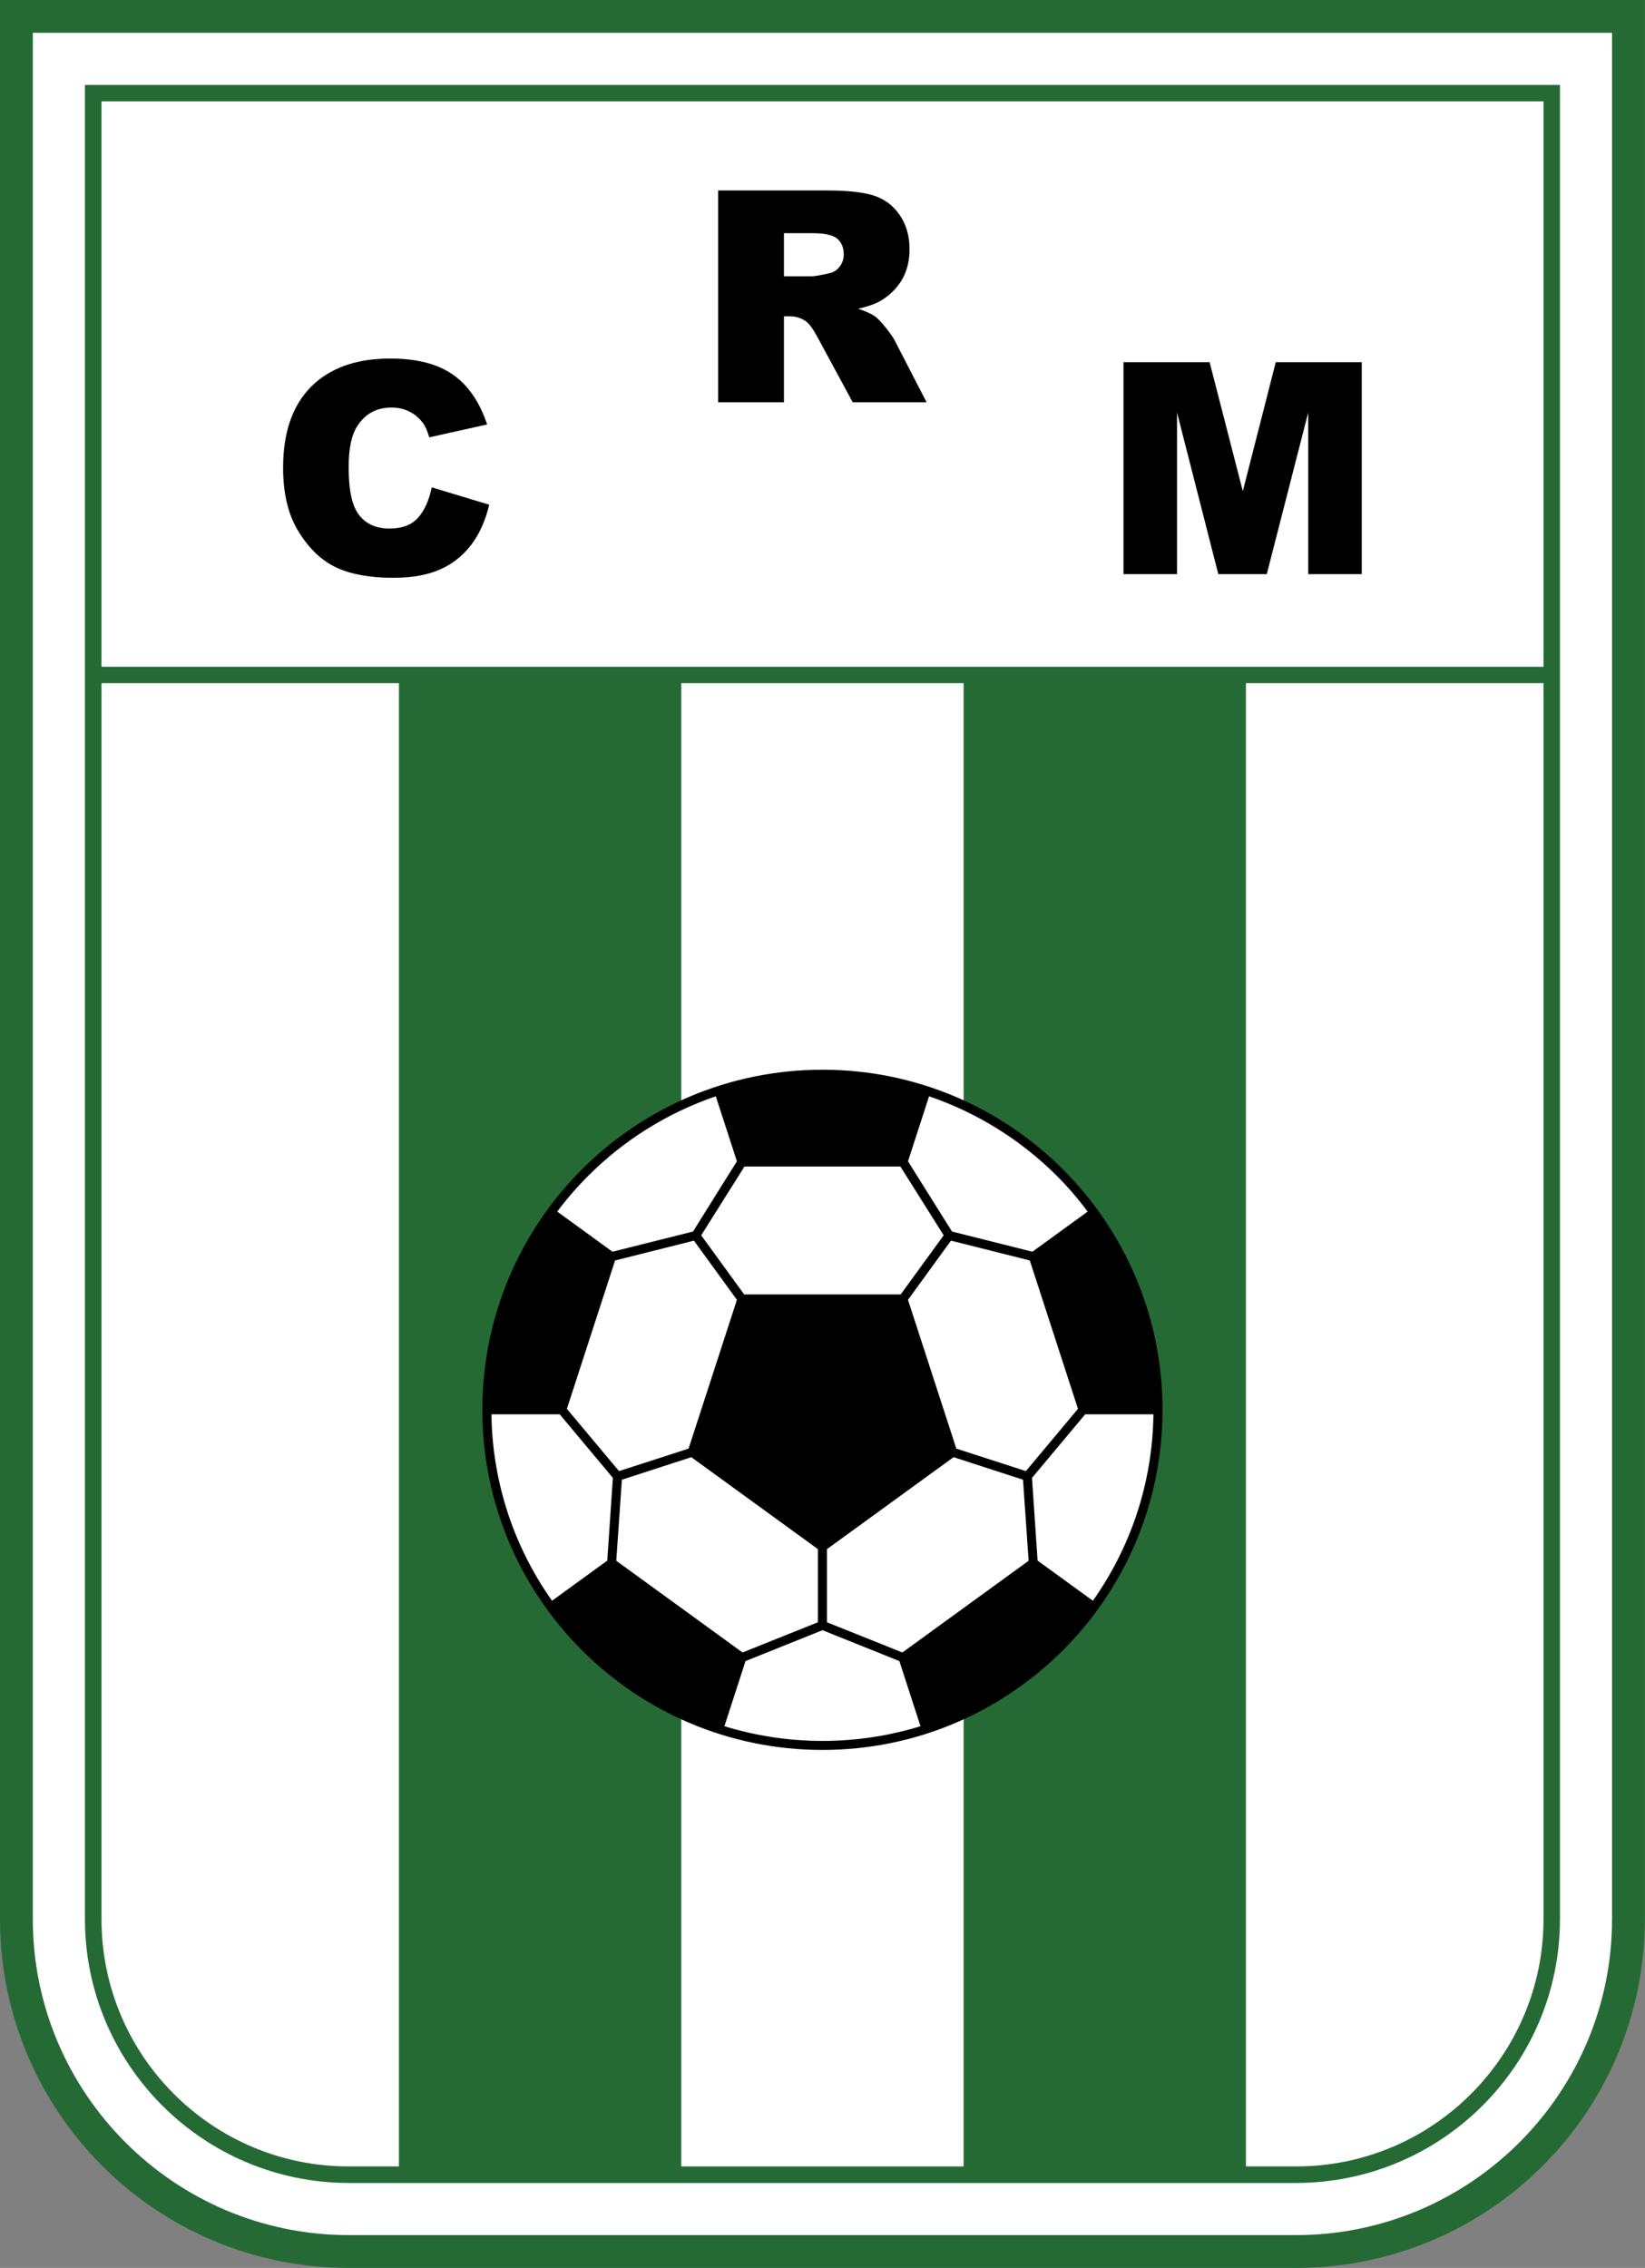
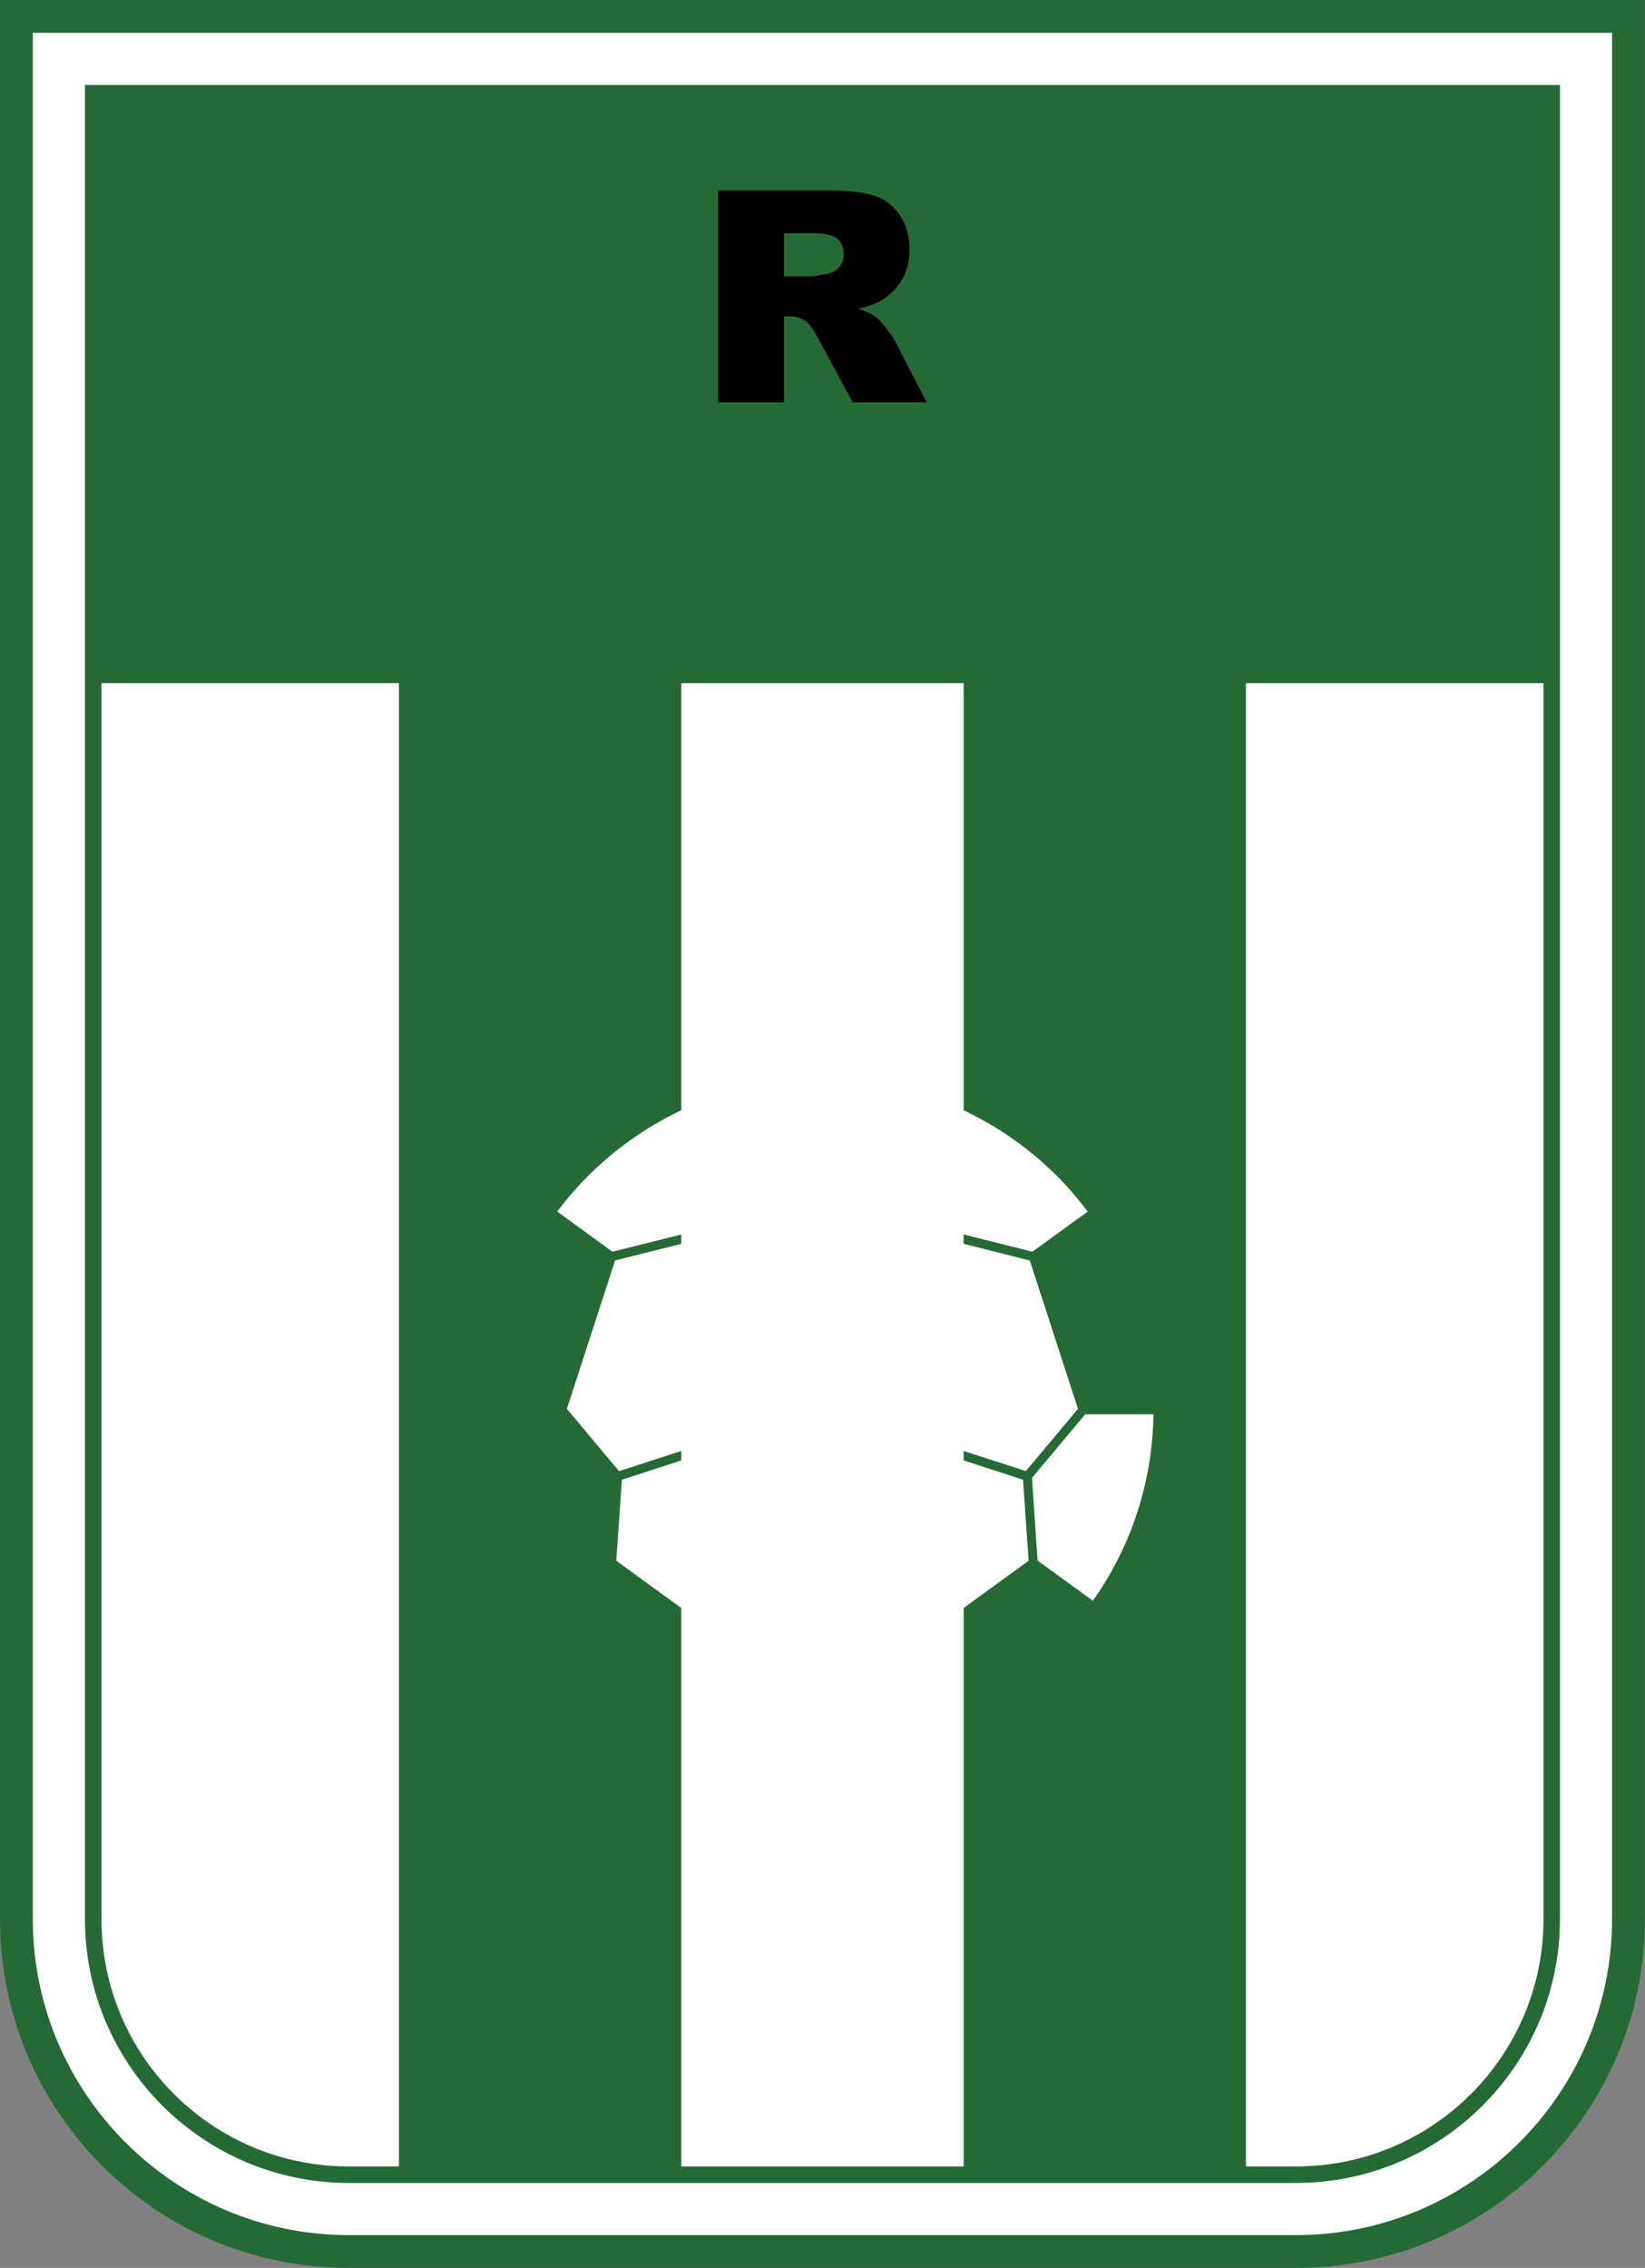
<svg xmlns="http://www.w3.org/2000/svg" width="49.32pt" height="68pt" viewBox="0 0 49.32 68" version="1.1">
  <rect x="0" y="0" width="49.32" height="68" fill="#808080" stroke="none" />
  <g id="surface1">
    <path style=" stroke:none;fill-rule:nonzero;fill:rgb(14.499%,41.599%,20.799%);fill-opacity:1;" d="M 49.316 0 L 49.316 57.543 C 49.316 63.32 44.637 68 38.859 68 L 10.457 68 C 4.68 68 0 63.32 0 57.543 L 0 0 L 49.316 0 " />
    <path style=" stroke:none;fill-rule:nonzero;fill:rgb(100%,100%,100%);fill-opacity:1;" d="M 48.332 0.984 L 0.984 0.984 L 0.984 57.543 C 0.984 62.766 5.234 67.016 10.457 67.016 L 38.859 67.016 C 44.082 67.016 48.332 62.766 48.332 57.543 L 48.332 0.984 " />
    <path style=" stroke:none;fill-rule:nonzero;fill:rgb(14.499%,41.599%,20.799%);fill-opacity:1;" d="M 46.523 2.547 L 2.547 2.547 L 2.547 57.543 C 2.547 61.906 6.094 65.449 10.457 65.453 L 38.859 65.453 C 43.223 65.449 46.77 61.906 46.77 57.543 L 46.77 2.547 L 46.523 2.547 " />
-     <path style=" stroke:none;fill-rule:nonzero;fill:rgb(100%,100%,100%);fill-opacity:1;" d="M 46.277 3.039 L 46.277 19.992 L 3.043 19.992 L 3.043 3.039 L 46.277 3.039 " />
    <path style=" stroke:none;fill-rule:nonzero;fill:rgb(100%,100%,100%);fill-opacity:1;" d="M 20.426 20.484 L 20.426 64.957 L 28.891 64.957 L 28.891 20.484 L 20.426 20.484 " />
    <path style=" stroke:none;fill-rule:nonzero;fill:rgb(100%,100%,100%);fill-opacity:1;" d="M 3.043 20.484 L 3.043 57.543 C 3.043 59.59 3.871 61.441 5.215 62.785 C 6.559 64.129 8.41 64.957 10.457 64.957 L 11.961 64.957 L 11.961 20.484 L 3.043 20.484 " />
    <path style=" stroke:none;fill-rule:nonzero;fill:rgb(100%,100%,100%);fill-opacity:1;" d="M 37.355 20.484 L 37.355 64.957 L 38.859 64.957 C 40.906 64.957 42.758 64.129 44.102 62.785 C 45.445 61.441 46.277 59.59 46.277 57.543 L 46.277 20.484 L 37.355 20.484 " />
    <path style=" stroke:none;fill-rule:nonzero;fill:rgb(0%,0%,0%);fill-opacity:1;" d="M 23.504 8.285 L 24.332 8.285 C 24.422 8.285 24.598 8.254 24.852 8.195 C 24.984 8.172 25.09 8.105 25.172 7.996 C 25.254 7.891 25.297 7.77 25.297 7.629 C 25.297 7.422 25.23 7.266 25.102 7.156 C 24.969 7.047 24.727 6.992 24.367 6.992 L 23.504 6.992 Z M 21.531 12.062 L 21.531 5.711 L 24.805 5.711 C 25.414 5.711 25.875 5.762 26.195 5.863 C 26.52 5.969 26.777 6.16 26.973 6.445 C 27.168 6.727 27.27 7.07 27.27 7.473 C 27.27 7.824 27.191 8.129 27.043 8.387 C 26.891 8.641 26.684 8.848 26.422 9.008 C 26.254 9.109 26.023 9.191 25.73 9.258 C 25.965 9.336 26.137 9.414 26.242 9.492 C 26.316 9.547 26.422 9.656 26.559 9.828 C 26.695 9.996 26.785 10.129 26.832 10.223 L 27.781 12.062 L 25.566 12.062 L 24.516 10.121 C 24.383 9.871 24.266 9.707 24.16 9.633 C 24.02 9.535 23.859 9.484 23.68 9.484 L 23.504 9.484 L 23.504 12.062 L 21.531 12.062 " />
-     <path style=" stroke:none;fill-rule:nonzero;fill:rgb(0%,0%,0%);fill-opacity:1;" d="M 12.945 14.613 L 14.668 15.133 C 14.551 15.617 14.371 16.02 14.121 16.344 C 13.871 16.668 13.566 16.91 13.195 17.074 C 12.828 17.238 12.359 17.324 11.789 17.324 C 11.098 17.324 10.535 17.223 10.098 17.023 C 9.66 16.82 9.281 16.469 8.965 15.961 C 8.645 15.457 8.488 14.809 8.488 14.023 C 8.488 12.969 8.766 12.164 9.324 11.598 C 9.887 11.035 10.676 10.75 11.699 10.75 C 12.5 10.75 13.129 10.914 13.586 11.238 C 14.043 11.559 14.383 12.059 14.605 12.727 L 12.871 13.113 C 12.812 12.918 12.75 12.777 12.684 12.688 C 12.574 12.539 12.438 12.422 12.281 12.344 C 12.121 12.262 11.941 12.219 11.746 12.219 C 11.301 12.219 10.961 12.398 10.723 12.758 C 10.543 13.023 10.453 13.441 10.453 14.008 C 10.453 14.715 10.562 15.195 10.777 15.457 C 10.988 15.719 11.289 15.848 11.676 15.848 C 12.051 15.848 12.336 15.742 12.527 15.531 C 12.719 15.32 12.859 15.016 12.945 14.613 " />
-     <path style=" stroke:none;fill-rule:nonzero;fill:rgb(0%,0%,0%);fill-opacity:1;" d="M 33.684 10.859 L 36.266 10.859 L 37.262 14.727 L 38.25 10.859 L 40.828 10.859 L 40.828 17.215 L 39.223 17.215 L 39.223 12.367 L 37.98 17.215 L 36.527 17.215 L 35.289 12.367 L 35.289 17.215 L 33.684 17.215 L 33.684 10.859 " />
-     <path style=" stroke:none;fill-rule:nonzero;fill:rgb(0%,0%,0%);fill-opacity:1;" d="M 24.66 32.074 C 19.027 32.074 14.461 36.641 14.461 42.27 C 14.461 47.902 19.027 52.469 24.66 52.469 C 30.289 52.469 34.855 47.902 34.855 42.27 C 34.855 36.641 30.289 32.074 24.66 32.074 " />
    <path style=" stroke:none;fill-rule:nonzero;fill:rgb(100%,100%,100%);fill-opacity:1;" d="M 27.055 49.547 L 24.793 48.641 L 24.793 46.449 L 28.59 43.691 L 30.672 44.367 L 30.84 46.797 L 27.055 49.547 " />
    <path style=" stroke:none;fill-rule:nonzero;fill:rgb(100%,100%,100%);fill-opacity:1;" d="M 22.262 49.547 L 18.477 46.797 L 18.645 44.367 L 20.727 43.691 L 24.523 46.449 L 24.523 48.641 L 22.262 49.547 " />
    <path style=" stroke:none;fill-rule:nonzero;fill:rgb(100%,100%,100%);fill-opacity:1;" d="M 22.32 34.977 L 26.996 34.977 L 28.293 37.039 L 27.004 38.812 L 22.312 38.812 L 21.023 37.039 L 22.32 34.977 " />
    <path style=" stroke:none;fill-rule:nonzero;fill:rgb(100%,100%,100%);fill-opacity:1;" d="M 30.875 37.793 L 32.32 42.242 L 30.758 44.109 L 28.672 43.434 L 27.223 38.973 L 28.512 37.199 L 30.875 37.793 " />
    <path style=" stroke:none;fill-rule:nonzero;fill:rgb(100%,100%,100%);fill-opacity:1;" d="M 20.805 37.199 L 22.094 38.973 L 20.645 43.434 L 18.559 44.109 L 16.996 42.242 L 18.441 37.793 L 20.805 37.199 " />
-     <path style=" stroke:none;fill-rule:nonzero;fill:rgb(100%,100%,100%);fill-opacity:1;" d="M 16.781 42.406 L 18.375 44.312 L 18.207 46.793 L 16.551 47.996 C 15.43 46.41 14.762 44.488 14.734 42.406 L 16.781 42.406 " />
    <path style=" stroke:none;fill-rule:nonzero;fill:rgb(100%,100%,100%);fill-opacity:1;" d="M 30.941 44.312 L 32.535 42.406 L 34.582 42.406 C 34.555 44.488 33.887 46.41 32.766 47.996 L 31.109 46.793 L 30.941 44.312 " />
    <path style=" stroke:none;fill-rule:nonzero;fill:rgb(100%,100%,100%);fill-opacity:1;" d="M 32.609 36.328 L 30.953 37.531 L 28.543 36.926 L 27.223 34.82 L 27.855 32.871 C 29.309 33.367 30.613 34.188 31.68 35.25 C 32.016 35.586 32.324 35.945 32.609 36.328 " />
    <path style=" stroke:none;fill-rule:nonzero;fill:rgb(100%,100%,100%);fill-opacity:1;" d="M 17.641 35.25 C 18.703 34.188 20.008 33.367 21.461 32.871 L 22.094 34.82 L 20.777 36.926 L 18.363 37.531 L 16.707 36.328 C 16.992 35.945 17.305 35.586 17.641 35.25 " />
    <path style=" stroke:none;fill-rule:nonzero;fill:rgb(100%,100%,100%);fill-opacity:1;" d="M 21.719 51.758 L 22.352 49.805 L 24.66 48.879 L 26.965 49.805 L 27.598 51.758 C 26.668 52.043 25.684 52.199 24.66 52.199 C 23.637 52.199 22.648 52.043 21.719 51.758 " />
  </g>
</svg>